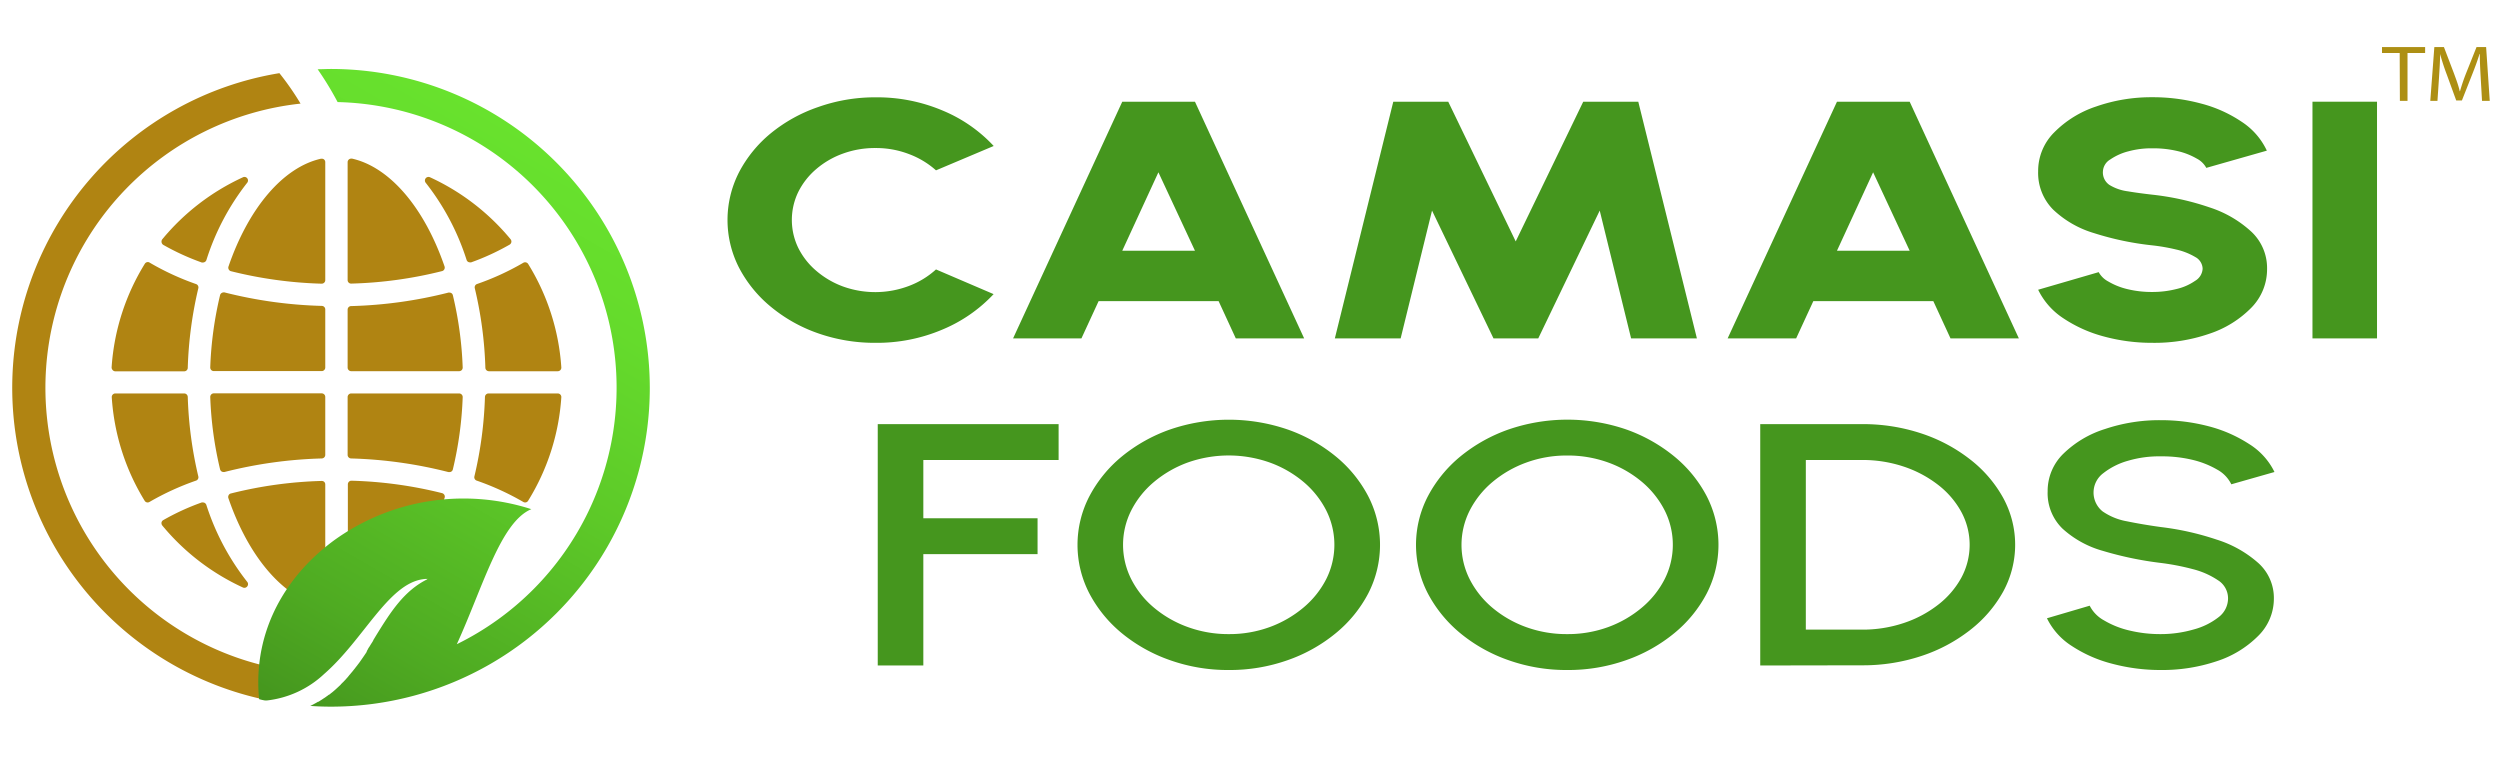
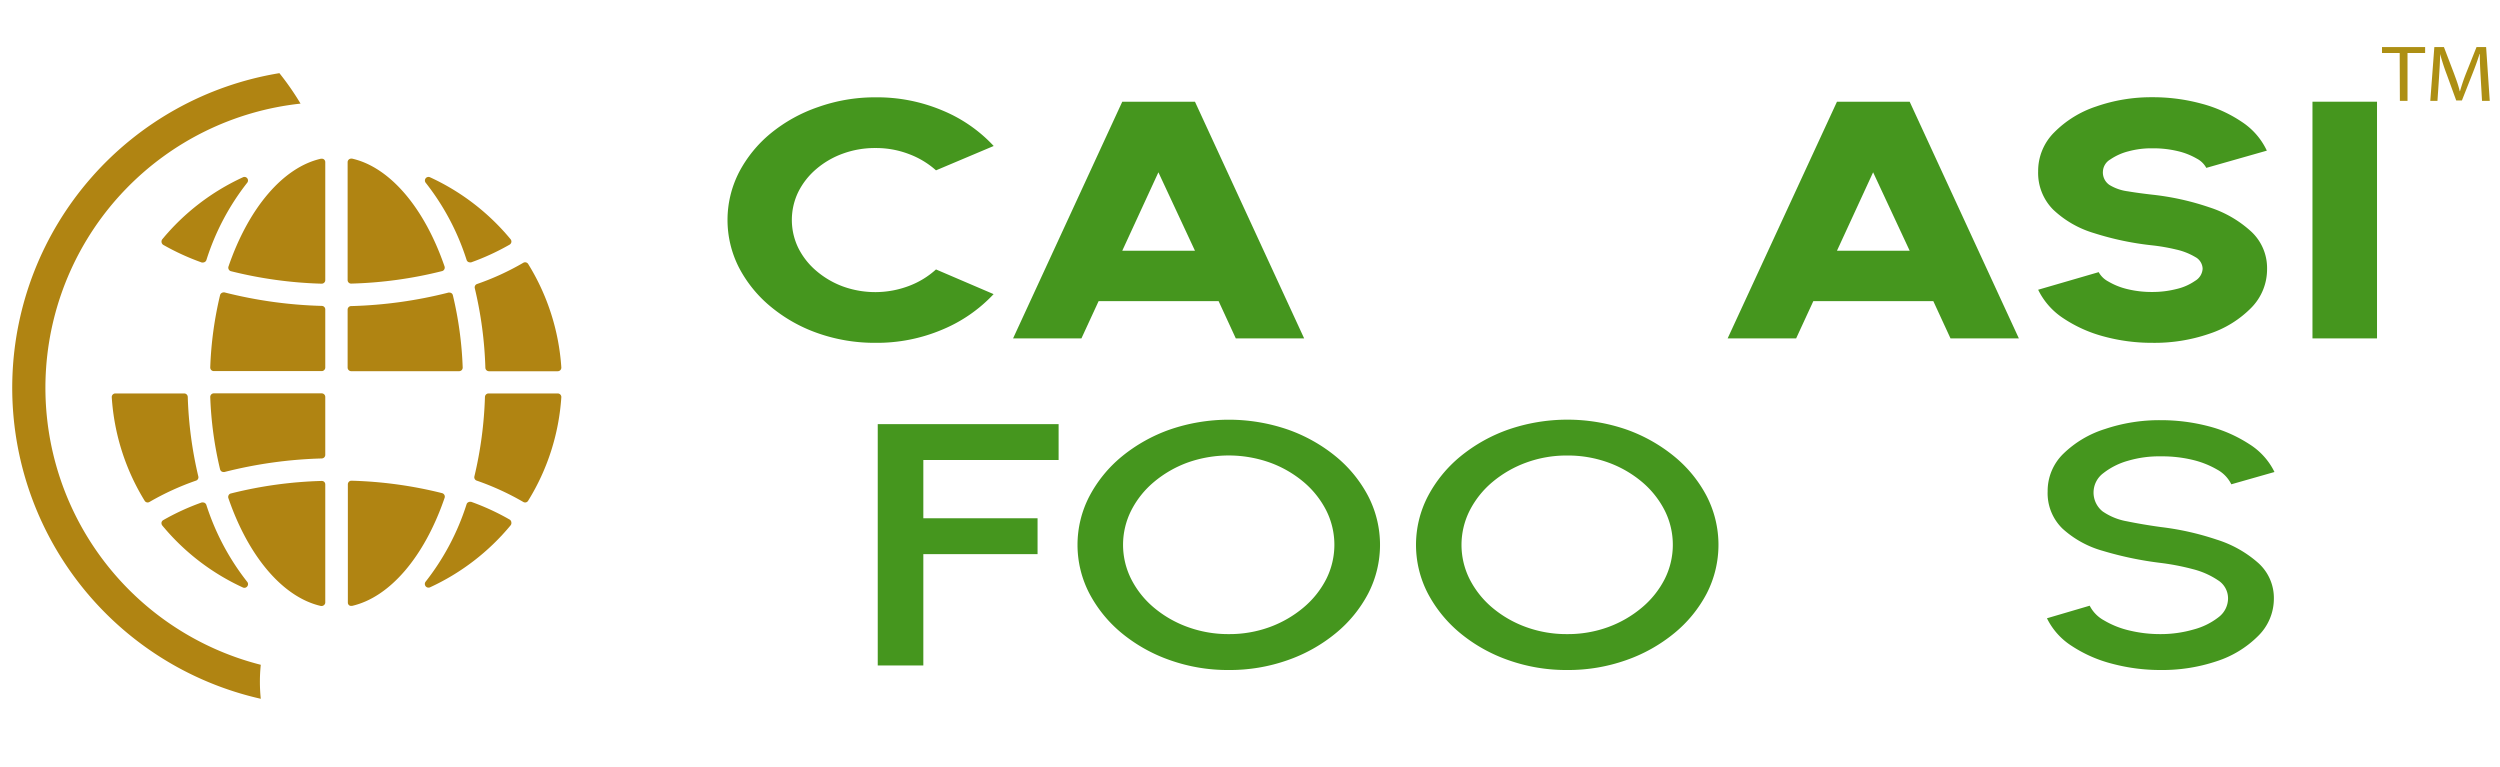
<svg xmlns="http://www.w3.org/2000/svg" id="Layer_1" data-name="Layer 1" viewBox="0 0 536.86 164.67">
  <defs>
    <style>.cls-1{fill:#45961e;}.cls-2{fill:#b08412;}.cls-3{fill:url(#linear-gradient);}.cls-4{fill:#ad8f13;}</style>
    <linearGradient id="linear-gradient" x1="119.06" y1="31.93" x2="52.14" y2="147.85" gradientUnits="userSpaceOnUse">
      <stop offset="0" stop-color="#68e22d" />
      <stop offset="0.2" stop-color="#65db2c" />
      <stop offset="0.48" stop-color="#5dc928" />
      <stop offset="0.81" stop-color="#4fab22" />
      <stop offset="1" stop-color="#45961e" />
    </linearGradient>
  </defs>
  <path class="cls-1" d="M188,73.62a36.75,36.75,0,0,1-12.33-2.05,32.75,32.75,0,0,1-10.13-5.69,27.12,27.12,0,0,1-6.84-8.4,22.46,22.46,0,0,1,0-20.48,27,27,0,0,1,6.84-8.39A32.89,32.89,0,0,1,175.66,23,36.51,36.51,0,0,1,188,20.9a36.07,36.07,0,0,1,14.45,2.85,31.39,31.39,0,0,1,10.94,7.6L201,36.58a18.32,18.32,0,0,0-5.77-3.48A19.7,19.7,0,0,0,188,31.79a20,20,0,0,0-7,1.2,18.32,18.32,0,0,0-5.72,3.32,15.57,15.57,0,0,0-3.86,4.92,13.78,13.78,0,0,0,0,12,15.57,15.57,0,0,0,3.86,4.92A18.76,18.76,0,0,0,181,61.51a20.42,20.42,0,0,0,14.2-.11A18.09,18.09,0,0,0,201,57.86l12.37,5.3a31.77,31.77,0,0,1-10.94,7.59A35.91,35.91,0,0,1,188,73.62Z" />
  <path class="cls-1" d="M241,21.84h15.61l23.45,50.83H265.38l-3.69-8H235.92l-3.69,8H217.55Zm0,32h15.61L248.76,37Z" />
-   <path class="cls-1" d="M286.65,72.67,299.2,21.84H311l14.49,30,14.5-30h11.82L364.4,72.67H350.27l-6.74-27.45-13.2,27.45h-9.61l-13.2-27.45-6.74,27.45Z" />
  <path class="cls-1" d="M394.48,21.84h15.61l23.45,50.83H418.86l-3.69-8H389.4l-3.69,8H371Zm0,32h15.61L402.24,37Z" />
  <path class="cls-1" d="M462.24,73.62a39.3,39.3,0,0,1-10.43-1.36,29,29,0,0,1-8.73-3.92,15.34,15.34,0,0,1-5.4-6.12l13-3.78a5,5,0,0,0,2.05,2,14.65,14.65,0,0,0,4,1.62,21.91,21.91,0,0,0,5.45.64,20.85,20.85,0,0,0,5.22-.64,11.49,11.49,0,0,0,4-1.76A3.21,3.21,0,0,0,473,57.71a2.94,2.94,0,0,0-1.59-2.52,14,14,0,0,0-4.06-1.6,41.77,41.77,0,0,0-5.06-.89,63,63,0,0,1-12.58-2.63A21.7,21.7,0,0,1,440.89,45a11.17,11.17,0,0,1-3.21-8.21,11.67,11.67,0,0,1,3.42-8.33,22.65,22.65,0,0,1,9-5.58,35.92,35.92,0,0,1,12.12-2,39.63,39.63,0,0,1,10.46,1.36,28.39,28.39,0,0,1,8.75,3.94,15,15,0,0,1,5.36,6.17l-13,3.7a4.9,4.9,0,0,0-2.06-2,14.86,14.86,0,0,0-4-1.58,22.37,22.37,0,0,0-5.45-.62,18.76,18.76,0,0,0-5.12.62,12.26,12.26,0,0,0-4,1.78,3.15,3.15,0,0,0-1.57,2.54A3.23,3.23,0,0,0,453,39.72a10,10,0,0,0,3.9,1.36c1.62.27,3.39.51,5.33.73a56.89,56.89,0,0,1,12.24,2.72,24.24,24.24,0,0,1,9,5.23,10.69,10.69,0,0,1,3.37,8,11.76,11.76,0,0,1-3.4,8.34,22.59,22.59,0,0,1-9,5.57A36,36,0,0,1,462.24,73.62Z" />
  <path class="cls-1" d="M496.59,72.67V21.84h13.86V72.67Z" />
  <path class="cls-2" d="M42.1,103.21a57.41,57.41,0,0,0-10,4.58.79.79,0,0,1-.39.11.75.75,0,0,1-.65-.37A48.27,48.27,0,0,1,24,85.31a.77.77,0,0,1,.77-.82H39.55a.77.77,0,0,1,.77.75,85.25,85.25,0,0,0,2.27,17.08A.75.75,0,0,1,42.1,103.21Z" />
-   <path class="cls-2" d="M24.17,79.44a.79.79,0,0,1-.2-.58A48.35,48.35,0,0,1,31.1,56.64a.76.76,0,0,1,.65-.36.64.64,0,0,1,.39.12A56.73,56.73,0,0,0,42.1,61a.76.76,0,0,1,.49.9A85.06,85.06,0,0,0,40.32,79a.76.76,0,0,1-.77.74H24.74A.76.76,0,0,1,24.17,79.44Z" />
  <path class="cls-2" d="M53.08,124.94a.77.77,0,0,1,0,1,.76.76,0,0,1-.6.29.68.68,0,0,1-.32-.07,49,49,0,0,1-17.31-13.31.86.86,0,0,1-.17-.63.77.77,0,0,1,.38-.53,50.93,50.93,0,0,1,8.26-3.79.75.75,0,0,1,.26,0,.75.75,0,0,1,.33.07.8.8,0,0,1,.4.45A52.82,52.82,0,0,0,53.08,124.94Z" />
  <path class="cls-2" d="M34.69,52a.83.83,0,0,1,.17-.63A49,49,0,0,1,52.17,38.07a.69.69,0,0,1,.32-.08.77.77,0,0,1,.59,1.26,52.49,52.49,0,0,0-8.76,16.6.75.75,0,0,1-.4.44.64.64,0,0,1-.33.08.58.58,0,0,1-.26,0,51.78,51.78,0,0,1-8.26-3.78A.82.82,0,0,1,34.69,52Z" />
  <path class="cls-2" d="M69.56,34.22a.77.77,0,0,1,.29.6V60.16a.74.74,0,0,1-.23.54.79.79,0,0,1-.54.22h0a90.2,90.2,0,0,1-19.48-2.68.74.74,0,0,1-.48-.38.77.77,0,0,1-.06-.61c4.35-12.67,11.78-21.34,19.87-23.17l.17,0A.81.81,0,0,1,69.56,34.22Z" />
  <path class="cls-2" d="M69.85,66.49V78.92a.77.77,0,0,1-.77.77H45.92a.79.79,0,0,1-.56-.23.81.81,0,0,1-.21-.57,78.35,78.35,0,0,1,2.11-15.51.75.75,0,0,1,.35-.47.84.84,0,0,1,.4-.12.65.65,0,0,1,.19,0,94.94,94.94,0,0,0,20.91,2.9A.76.76,0,0,1,69.85,66.49Z" />
  <path class="cls-2" d="M69.85,85.26V97.68a.77.77,0,0,1-.74.77,94.93,94.93,0,0,0-20.91,2.91.62.62,0,0,1-.19,0,.82.82,0,0,1-.4-.1.8.8,0,0,1-.35-.48,78.46,78.46,0,0,1-2.11-15.5.79.79,0,0,1,.21-.57.76.76,0,0,1,.56-.24H69.08A.77.77,0,0,1,69.85,85.26Z" />
  <path class="cls-2" d="M69.62,103.47a.8.8,0,0,1,.23.56v25.33a.72.72,0,0,1-.29.59.72.72,0,0,1-.48.18l-.17,0c-8.09-1.85-15.52-10.5-19.87-23.17a.79.79,0,0,1,.06-.62.7.7,0,0,1,.48-.37,89.49,89.49,0,0,1,19.48-2.69h0A.83.83,0,0,1,69.62,103.47Z" />
  <path class="cls-2" d="M95.47,106.93c-4.35,12.68-11.78,21.33-19.87,23.18l-.18,0A.71.71,0,0,1,75,130a.73.73,0,0,1-.3-.59V104a.8.8,0,0,1,.24-.56.74.74,0,0,1,.53-.21h0a89.58,89.58,0,0,1,19.47,2.67.81.81,0,0,1,.49.39A.77.77,0,0,1,95.47,106.93Z" />
  <path class="cls-2" d="M74.89,60.7a.75.75,0,0,1-.24-.54V34.82a.78.78,0,0,1,.3-.6.81.81,0,0,1,.47-.16l.18,0c8.09,1.83,15.52,10.5,19.87,23.17a.77.77,0,0,1-.06.61.73.73,0,0,1-.49.38,89.32,89.32,0,0,1-19.47,2.68h0A.75.75,0,0,1,74.89,60.7Z" />
  <path class="cls-2" d="M74.65,78.92V66.49a.76.76,0,0,1,.75-.76,94.77,94.77,0,0,0,20.91-2.9.62.62,0,0,1,.19,0,.79.79,0,0,1,.4.1.72.72,0,0,1,.35.47,78.35,78.35,0,0,1,2.11,15.51.81.81,0,0,1-.21.57.83.83,0,0,1-.56.23H75.42A.78.78,0,0,1,74.65,78.92Z" />
-   <path class="cls-2" d="M74.65,97.68V85.26a.78.78,0,0,1,.77-.77H98.59a.77.77,0,0,1,.77.81,78.25,78.25,0,0,1-2.11,15.49.76.76,0,0,1-.35.49.79.79,0,0,1-.4.1l-.19,0A94.76,94.76,0,0,0,75.4,98.45.77.77,0,0,1,74.65,97.68Z" />
  <path class="cls-2" d="M109.81,112.18a.8.8,0,0,1-.16.63,49.12,49.12,0,0,1-17.3,13.31.77.77,0,0,1-.32.07.78.78,0,0,1-.62-.29.79.79,0,0,1,0-1,52.85,52.85,0,0,0,8.78-16.6.68.68,0,0,1,.39-.45.63.63,0,0,1,.33-.09,1.09,1.09,0,0,1,.26,0,51.09,51.09,0,0,1,8.25,3.8A.77.77,0,0,1,109.81,112.18Z" />
  <path class="cls-2" d="M91.42,39.25a.77.77,0,0,1,.93-1.18,49,49,0,0,1,17.3,13.31.79.79,0,0,1,.16.63.82.82,0,0,1-.38.53,52,52,0,0,1-8.25,3.8,1.09,1.09,0,0,1-.26,0,.74.74,0,0,1-.72-.52A52.63,52.63,0,0,0,91.42,39.25Z" />
  <path class="cls-2" d="M102.41,61a56,56,0,0,0,10-4.59.78.78,0,0,1,1,.26,48.23,48.23,0,0,1,7.13,22.22.77.77,0,0,1-.76.83H105a.77.77,0,0,1-.77-.74,84.34,84.34,0,0,0-2.27-17.08A.76.76,0,0,1,102.41,61Z" />
  <path class="cls-2" d="M120.34,84.74a.76.76,0,0,1,.2.57,48.19,48.19,0,0,1-7.13,22.23.74.74,0,0,1-.65.36.77.77,0,0,1-.39-.11,57.41,57.41,0,0,0-10-4.58.76.76,0,0,1-.5-.89,84.53,84.53,0,0,0,2.27-17.08.78.78,0,0,1,.77-.75h14.83A.79.79,0,0,1,120.34,84.74Z" />
  <path class="cls-2" d="M56,142.76A61.38,61.38,0,0,1,64.54,22.25,58.64,58.64,0,0,0,60,15.71a68.47,68.47,0,0,0-4,134.35A35.62,35.62,0,0,1,56,142.76Z" />
  <g id="SVGID">
-     <path class="cls-3" d="M139.54,83.28a68.46,68.46,0,0,1-68.47,68.47c-1.49,0-3-.05-4.44-.16.45-.21.89-.45,1.3-.68l0,0,.34-.2.09,0,.31-.19.09-.06.3-.19.1-.06.29-.2.1-.06.29-.19.11-.08.26-.19.11-.07.27-.22.07,0,.29-.22.09-.08.26-.2.09-.07.26-.22,0,0c.54-.45,1-.91,1.53-1.39l0-.05c.09-.07.16-.16.24-.23l.07-.08.22-.2.11-.12.21-.22.08-.08.21-.23.08-.1.22-.24.07-.08L75,145l.1-.12.2-.22.06-.1.08-.08.12-.14.11-.13.16-.2.1-.13.17-.21.11-.13.16-.22.07-.09.21-.26.23-.31v0l.25-.32h0l.24-.34h0l.24-.34h0l.15-.22.1-.14.16-.23.07-.11.14-.2.12-.18.13-.19.1-.15.15-.23,0-.07.09-.16,0-.06.16-.24,0-.06.11-.18.12-.2.11-.15.13-.22.09-.14.14-.23.07-.11.17-.26.06-.1.17-.28,0-.07.19-.31,0,0,.2-.33,0,0,.21-.35c3.05-4.92,6-9.7,11.17-12.17h-.52a4.87,4.87,0,0,0-.55.06c-7.49,1-12.8,13-21.24,20.35a21.45,21.45,0,0,1-12.28,5.69,3,3,0,0,1-.42,0,9.15,9.15,0,0,1-1.26-.28,35.62,35.62,0,0,1,0-7.3c1-9.94,6.3-19.55,16-26.74a47.51,47.51,0,0,1,42.45-6.76c-6.62,2.77-10.34,16.58-16,29A61.36,61.36,0,0,0,72.5,21.92a67.53,67.53,0,0,0-4.29-7.05c.94,0,1.9-.06,2.86-.06A68.54,68.54,0,0,1,139.54,83.28Z" />
-   </g>
+     </g>
  <path class="cls-4" d="M515.32,11.38h-3.8V10.11h9.26v1.27H517V21.66h-1.64Z" />
  <path class="cls-4" d="M532.71,16.59c-.09-1.61-.2-3.55-.18-5h-.06c-.43,1.36-.94,2.79-1.58,4.39l-2.21,5.6h-1.22l-2-5.5A46.87,46.87,0,0,1,524,11.6h0c0,1.44-.13,3.38-.24,5.11l-.33,4.95h-1.54l.87-11.55h2.06l2.13,5.59c.52,1.42,1,2.68,1.26,3.89h.06a40.83,40.83,0,0,1,1.32-3.89l2.23-5.59h2.06l.78,11.55H533Z" />
  <path class="cls-1" d="M188.49,142.91V91.08h38.84v7.7H198.28v12.51h24.53V119H198.28v23.91Z" />
  <path class="cls-1" d="M263.86,143.88a37.1,37.1,0,0,1-12.57-2.1A33.87,33.87,0,0,1,240.93,136a27.91,27.91,0,0,1-7-8.57,22.64,22.64,0,0,1,0-20.84,27.83,27.83,0,0,1,7-8.58,34.29,34.29,0,0,1,10.36-5.79,39,39,0,0,1,25.19,0A34.12,34.12,0,0,1,286.83,98a27.48,27.48,0,0,1,7,8.58,22.8,22.8,0,0,1,0,20.84,27.56,27.56,0,0,1-7,8.57,33.7,33.7,0,0,1-10.35,5.79A37.3,37.3,0,0,1,263.86,143.88Zm0-7.71a25.15,25.15,0,0,0,8.8-1.51,24.13,24.13,0,0,0,7.23-4.17,19.59,19.59,0,0,0,4.9-6.11,16.42,16.42,0,0,0,0-14.79,19.67,19.67,0,0,0-4.9-6.13,23.85,23.85,0,0,0-7.23-4.14,26.4,26.4,0,0,0-17.6,0,24.1,24.1,0,0,0-7.23,4.16,19.53,19.53,0,0,0-4.89,6.11,16.37,16.37,0,0,0,0,14.81,19.53,19.53,0,0,0,4.89,6.11,23.85,23.85,0,0,0,7.23,4.14A25.37,25.37,0,0,0,263.86,136.17Z" />
  <path class="cls-1" d="M336.54,143.88a37.18,37.18,0,0,1-12.57-2.1A33.7,33.7,0,0,1,313.62,136a28,28,0,0,1-7-8.57,22.64,22.64,0,0,1,0-20.84,27.87,27.87,0,0,1,7-8.58A34.12,34.12,0,0,1,324,92.21a39,39,0,0,1,25.19,0A34.29,34.29,0,0,1,359.52,98a27.48,27.48,0,0,1,7,8.58,22.88,22.88,0,0,1,0,20.84,27.56,27.56,0,0,1-7,8.57,33.87,33.87,0,0,1-10.36,5.79A37.26,37.26,0,0,1,336.54,143.88Zm0-7.71a25.2,25.2,0,0,0,8.81-1.51,24.08,24.08,0,0,0,7.22-4.17,19.59,19.59,0,0,0,4.9-6.11,16.42,16.42,0,0,0,0-14.79,19.67,19.67,0,0,0-4.9-6.13,23.79,23.79,0,0,0-7.22-4.14,25.43,25.43,0,0,0-8.81-1.5,25.15,25.15,0,0,0-8.8,1.52,24.1,24.1,0,0,0-7.23,4.16,19.67,19.67,0,0,0-4.89,6.11,16.37,16.37,0,0,0,0,14.81,19.67,19.67,0,0,0,4.89,6.11,23.85,23.85,0,0,0,7.23,4.14A25.37,25.37,0,0,0,336.54,136.17Z" />
-   <path class="cls-1" d="M378,142.91V91.08h21.79a39.71,39.71,0,0,1,12.81,2,34.52,34.52,0,0,1,10.49,5.59,26.91,26.91,0,0,1,7.09,8.26,21,21,0,0,1,0,20.1,27,27,0,0,1-7.09,8.25,34.3,34.3,0,0,1-10.49,5.59,39.71,39.71,0,0,1-12.81,2Zm9.79-7.7h12a27.83,27.83,0,0,0,9-1.41,24.53,24.53,0,0,0,7.39-3.92,18.7,18.7,0,0,0,5-5.81,14.86,14.86,0,0,0,0-14.14,18.62,18.62,0,0,0-5-5.82,24.75,24.75,0,0,0-7.39-3.92,27.83,27.83,0,0,0-9-1.41h-12Z" />
-   <path class="cls-1" d="M464,143.88a40.13,40.13,0,0,1-10.4-1.34,28.73,28.73,0,0,1-8.71-3.83,14.72,14.72,0,0,1-5.32-5.94l9.18-2.7a7.43,7.43,0,0,0,3.09,3.16,19.16,19.16,0,0,0,5.46,2.17,28,28,0,0,0,6.7.77,25.36,25.36,0,0,0,7.09-1,14.83,14.83,0,0,0,5.37-2.66,5.09,5.09,0,0,0,2-4,4.58,4.58,0,0,0-2.14-3.89,17.26,17.26,0,0,0-5.46-2.41,51.68,51.68,0,0,0-6.9-1.33,74,74,0,0,1-12.4-2.59,21.36,21.36,0,0,1-8.66-4.78,10.61,10.61,0,0,1-3.18-8,11.14,11.14,0,0,1,3.37-8.07A22.33,22.33,0,0,1,452,92.14a36.61,36.61,0,0,1,12-1.91,40.31,40.31,0,0,1,10.29,1.31A29.55,29.55,0,0,1,483,95.36a14.65,14.65,0,0,1,5.43,6L479.16,104a7.21,7.21,0,0,0-3.06-3.17,19.48,19.48,0,0,0-5.44-2.12A28,28,0,0,0,464,98a23.48,23.48,0,0,0-7,.94,15.25,15.25,0,0,0-5.35,2.69,5.18,5.18,0,0,0-.14,8.18,13.21,13.21,0,0,0,5.2,2.13c2.19.45,4.63.87,7.32,1.24a60.08,60.08,0,0,1,12,2.7,24.42,24.42,0,0,1,8.9,5,10.08,10.08,0,0,1,3.37,7.68,11.22,11.22,0,0,1-3.37,8A22.22,22.22,0,0,1,476,142,36.69,36.69,0,0,1,464,143.88Z" />
+   <path class="cls-1" d="M464,143.88a40.13,40.13,0,0,1-10.4-1.34,28.73,28.73,0,0,1-8.71-3.83,14.72,14.72,0,0,1-5.32-5.94l9.18-2.7a7.43,7.43,0,0,0,3.09,3.16,19.16,19.16,0,0,0,5.46,2.17,28,28,0,0,0,6.7.77,25.36,25.36,0,0,0,7.09-1,14.83,14.83,0,0,0,5.37-2.66,5.09,5.09,0,0,0,2-4,4.58,4.58,0,0,0-2.14-3.89,17.26,17.26,0,0,0-5.46-2.41,51.68,51.68,0,0,0-6.9-1.33,74,74,0,0,1-12.4-2.59,21.36,21.36,0,0,1-8.66-4.78,10.61,10.61,0,0,1-3.18-8,11.14,11.14,0,0,1,3.37-8.07A22.33,22.33,0,0,1,452,92.14a36.61,36.61,0,0,1,12-1.91,40.31,40.31,0,0,1,10.29,1.31A29.55,29.55,0,0,1,483,95.36a14.65,14.65,0,0,1,5.43,6L479.16,104a7.21,7.21,0,0,0-3.06-3.17,19.48,19.48,0,0,0-5.44-2.12A28,28,0,0,0,464,98a23.48,23.48,0,0,0-7,.94,15.25,15.25,0,0,0-5.35,2.69,5.18,5.18,0,0,0-.14,8.18,13.21,13.21,0,0,0,5.2,2.13c2.19.45,4.63.87,7.32,1.24a60.08,60.08,0,0,1,12,2.7,24.42,24.42,0,0,1,8.9,5,10.08,10.08,0,0,1,3.37,7.68,11.22,11.22,0,0,1-3.37,8A22.22,22.22,0,0,1,476,142,36.69,36.69,0,0,1,464,143.88" />
</svg>